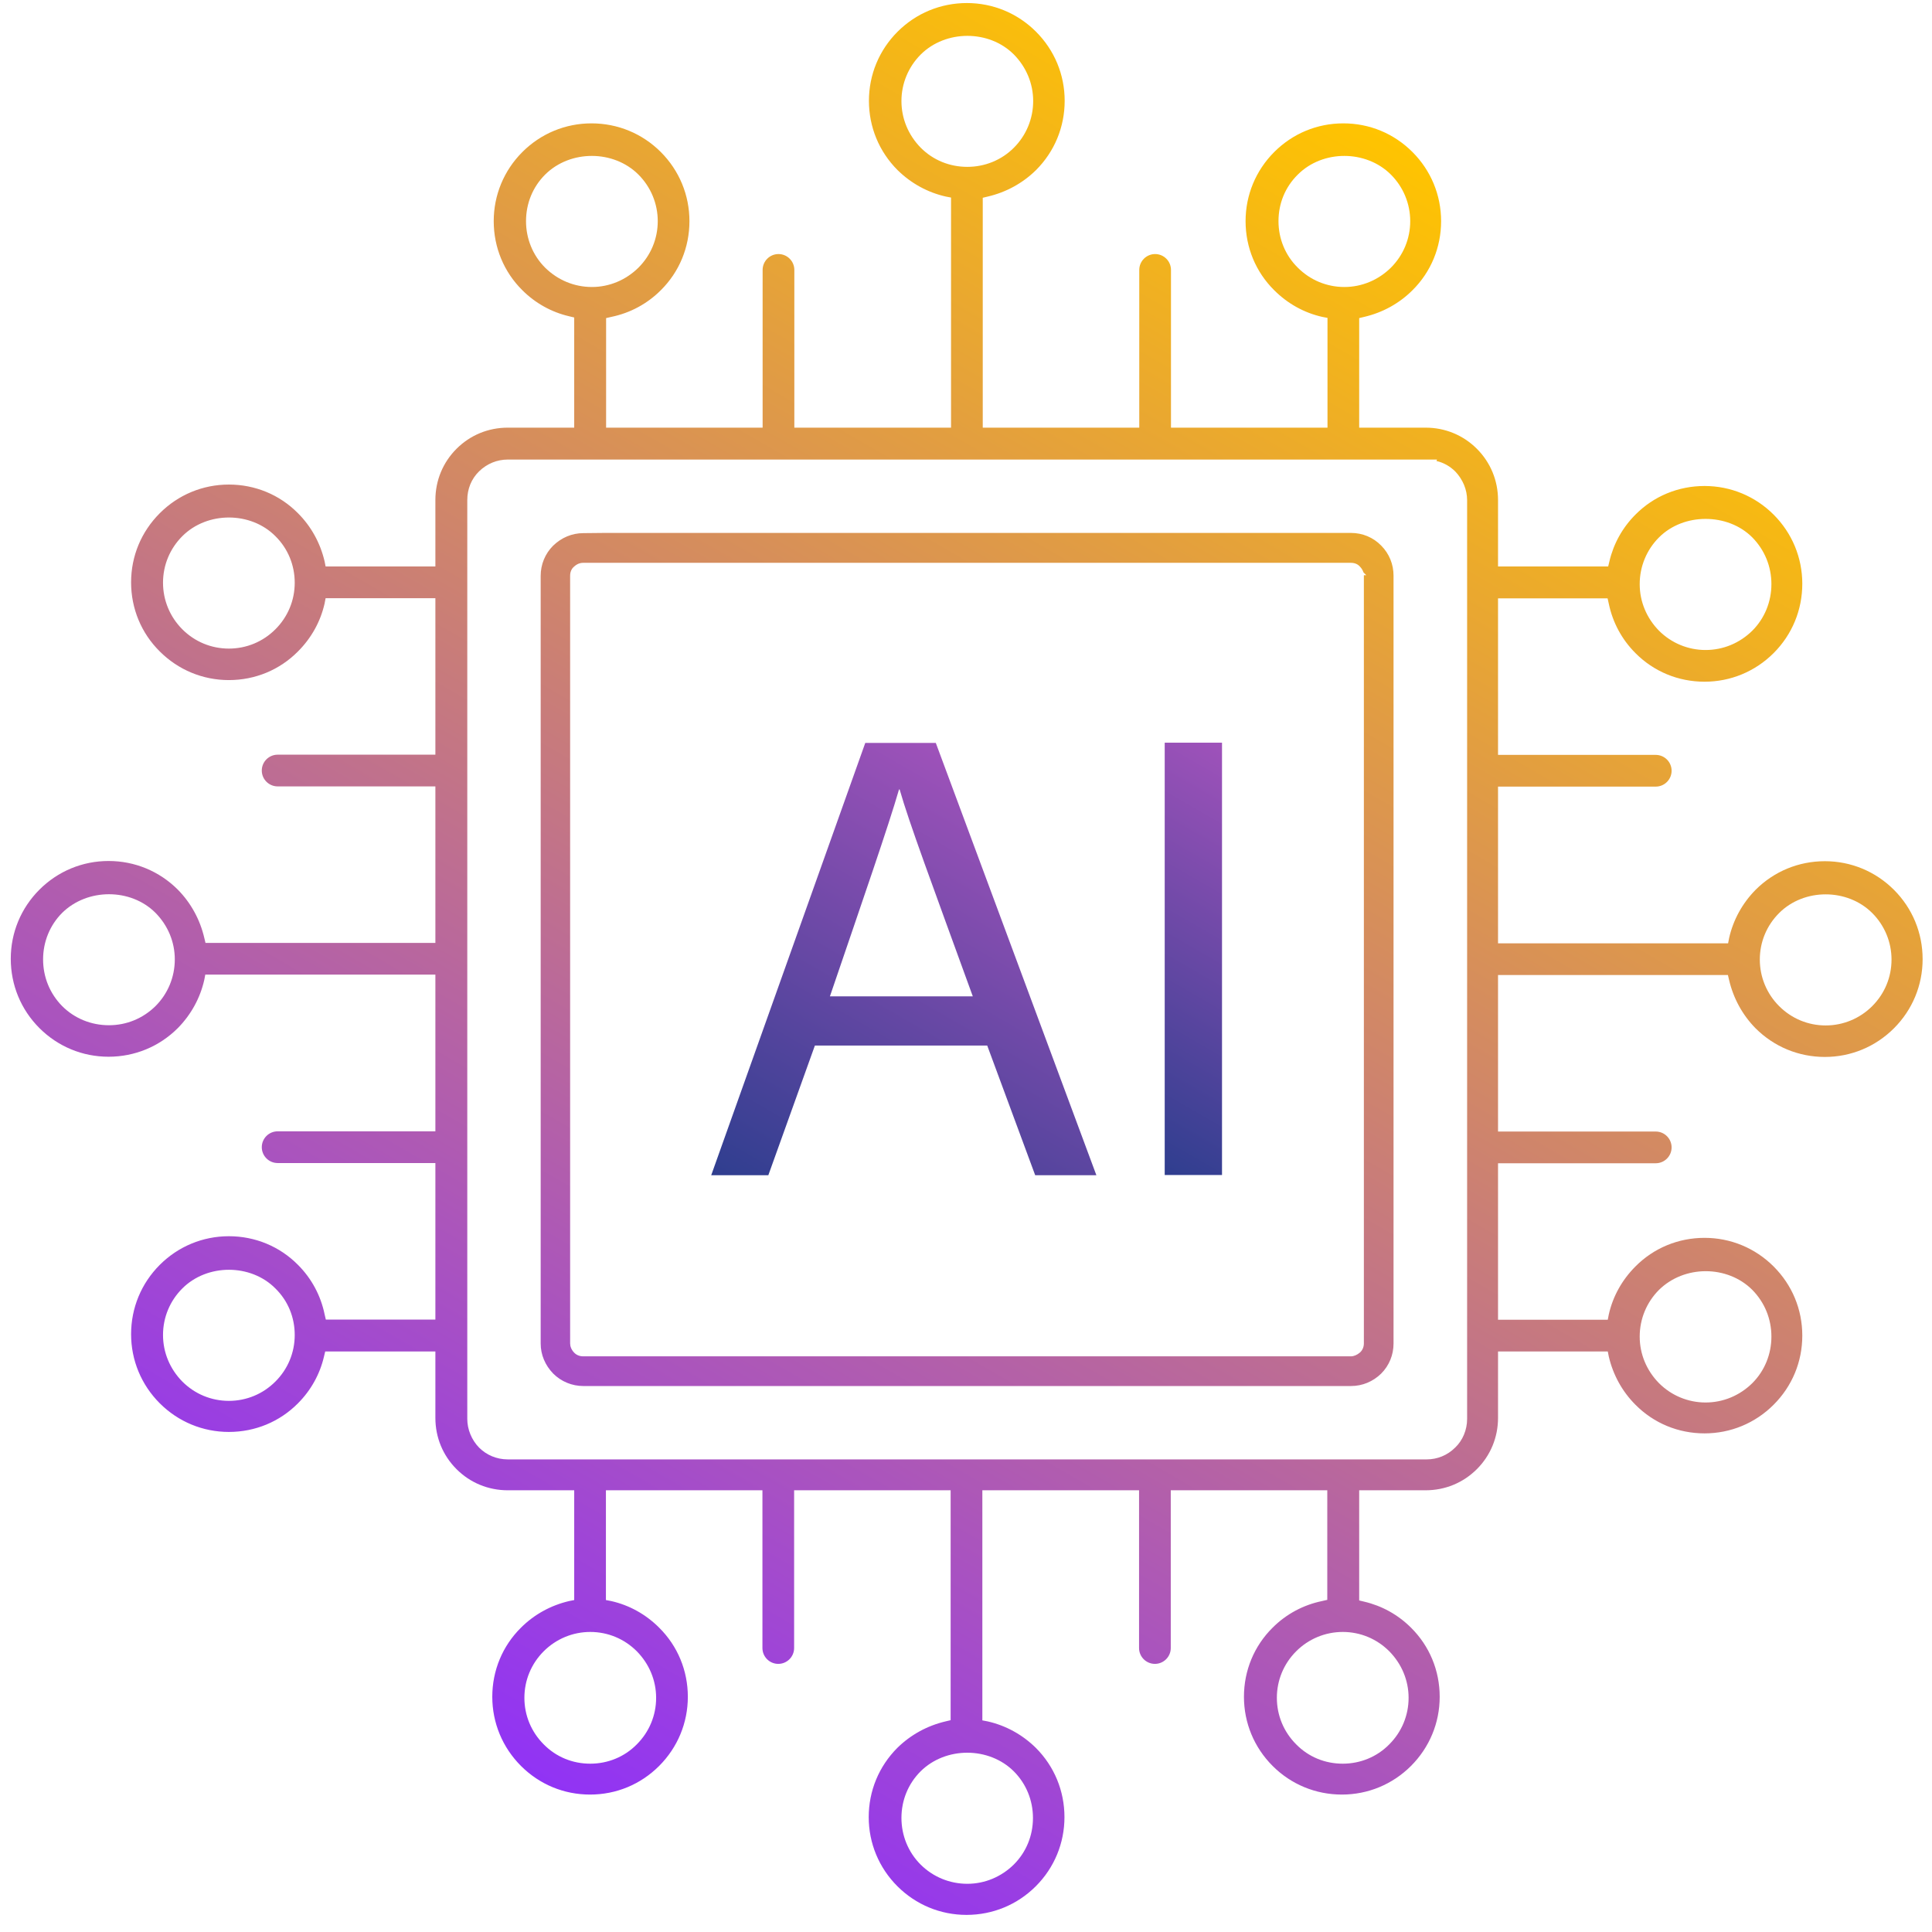
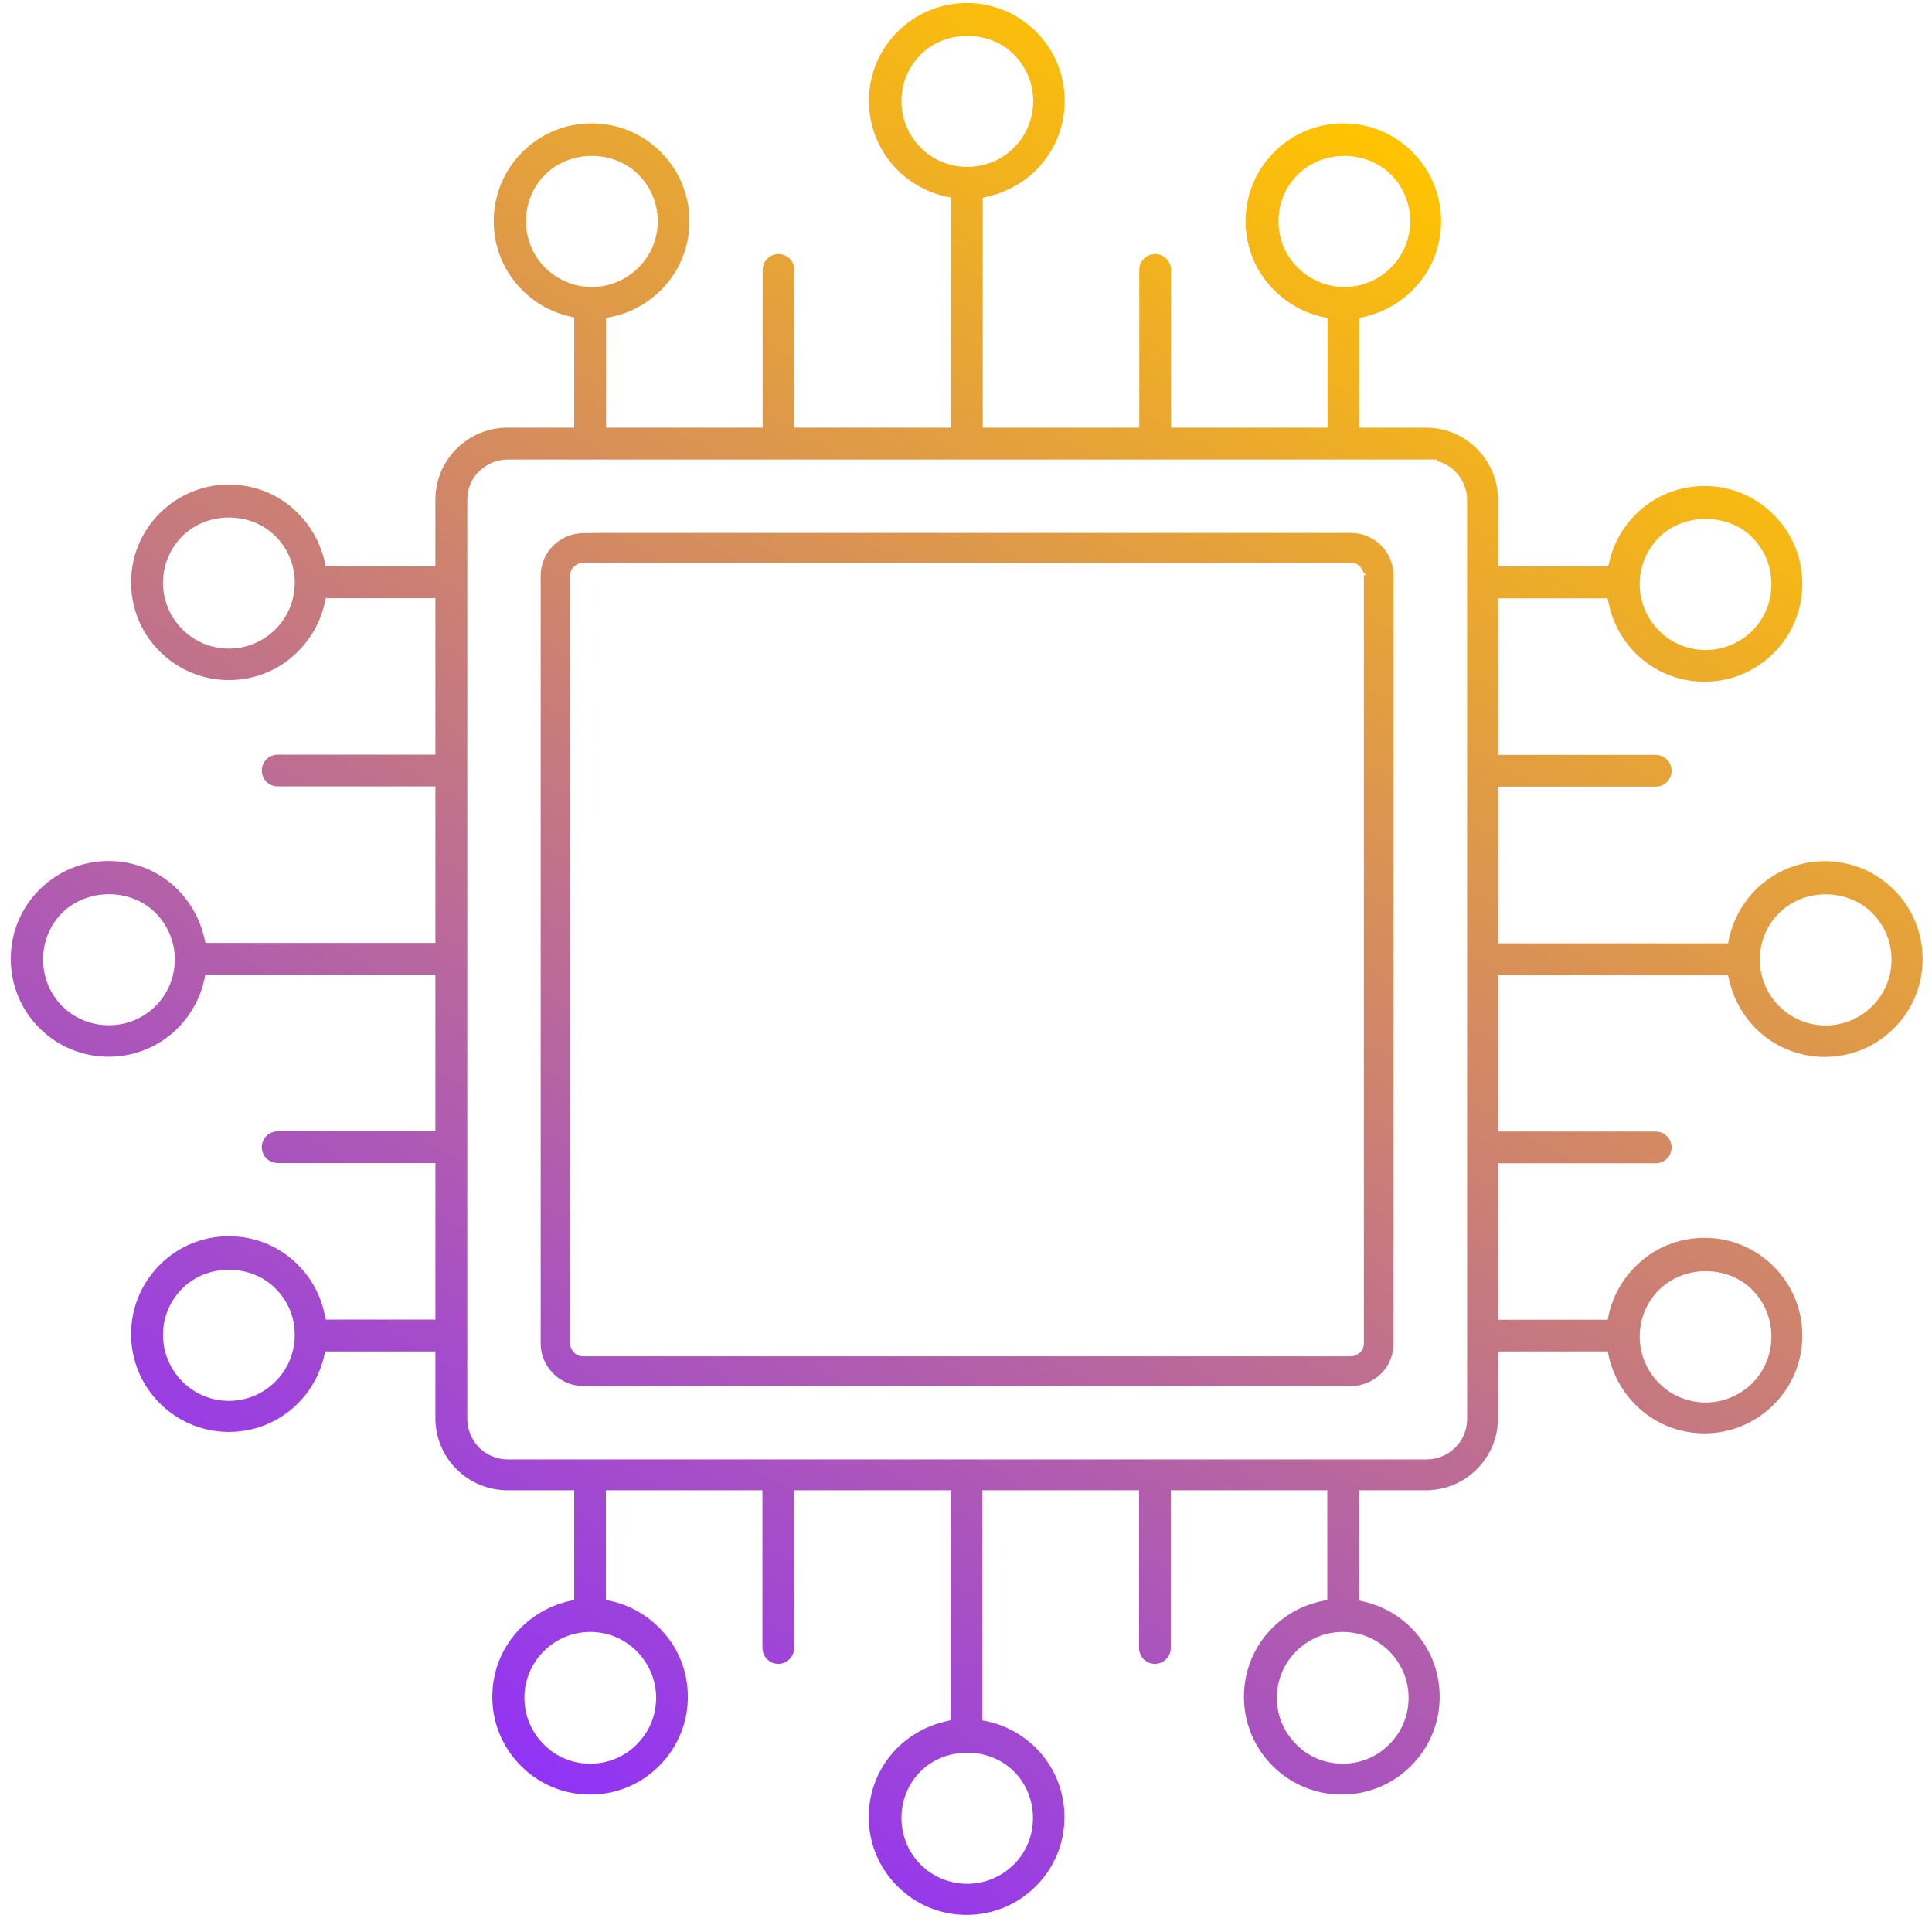
<svg xmlns="http://www.w3.org/2000/svg" width="82" height="82" viewBox="0 0 82 82" fill="none">
  <path d="M80.386 37.768C79.601 36.983 78.557 36.552 77.453 36.552C76.34 36.552 75.296 36.983 74.511 37.768C73.95 38.338 73.562 39.045 73.389 39.813L73.346 40.037H63.581V33.386H70.275C70.646 33.386 70.948 33.084 70.948 32.713C70.948 32.342 70.646 32.04 70.275 32.04H63.581V25.397H68.231L68.282 25.622C68.446 26.415 68.834 27.14 69.412 27.718C70.189 28.503 71.233 28.934 72.346 28.934C73.45 28.934 74.494 28.503 75.279 27.718C76.064 26.933 76.495 25.889 76.495 24.776C76.495 23.672 76.064 22.628 75.279 21.843C74.494 21.058 73.45 20.627 72.346 20.627C71.233 20.627 70.189 21.058 69.412 21.843C68.86 22.395 68.481 23.085 68.308 23.827L68.256 24.043H63.581V21.222C63.581 20.394 63.261 19.626 62.683 19.048C62.105 18.47 61.337 18.151 60.509 18.151H57.688V13.501L57.904 13.449C58.68 13.268 59.388 12.88 59.949 12.319C60.734 11.542 61.165 10.498 61.165 9.386C61.165 8.281 60.734 7.238 59.949 6.452C59.163 5.667 58.128 5.236 57.015 5.236C55.903 5.236 54.867 5.667 54.082 6.452C53.297 7.238 52.866 8.281 52.866 9.386C52.866 10.498 53.297 11.542 54.082 12.319C54.652 12.888 55.35 13.276 56.118 13.449L56.343 13.492V18.151H49.7V11.456C49.7 11.085 49.398 10.783 49.027 10.783C48.656 10.783 48.354 11.085 48.354 11.456V18.151H41.711V8.394L41.927 8.342C42.703 8.161 43.411 7.772 43.971 7.22C44.757 6.435 45.188 5.391 45.188 4.278C45.188 3.174 44.757 2.13 43.971 1.345C43.186 0.56 42.142 0.129 41.038 0.129C39.925 0.129 38.882 0.56 38.096 1.345C37.311 2.13 36.88 3.174 36.88 4.278C36.88 5.391 37.311 6.435 38.096 7.22C38.666 7.781 39.373 8.169 40.141 8.342L40.365 8.385V18.151H33.714V11.456C33.714 11.085 33.412 10.783 33.041 10.783C32.67 10.783 32.368 11.085 32.368 11.456V18.151H25.725V13.501L25.95 13.449C26.743 13.285 27.468 12.897 28.046 12.319C28.831 11.542 29.262 10.498 29.262 9.386C29.262 8.281 28.831 7.238 28.046 6.452C27.261 5.667 26.217 5.236 25.104 5.236C24 5.236 22.956 5.667 22.171 6.452C21.386 7.238 20.955 8.281 20.955 9.386C20.955 10.498 21.386 11.542 22.171 12.319C22.723 12.871 23.413 13.251 24.155 13.423L24.371 13.475V18.151H21.55C20.722 18.151 19.954 18.47 19.376 19.048C18.798 19.626 18.479 20.394 18.479 21.222V24.043H13.82L13.777 23.827C13.596 23.051 13.208 22.343 12.647 21.783C11.87 20.997 10.827 20.566 9.714 20.566C8.61 20.566 7.566 20.997 6.781 21.783C5.996 22.568 5.564 23.603 5.564 24.716C5.564 25.829 5.996 26.872 6.781 27.649C7.566 28.434 8.61 28.865 9.714 28.865C10.827 28.865 11.87 28.434 12.647 27.649C13.216 27.08 13.604 26.381 13.777 25.613L13.82 25.389H18.479V32.031H11.784C11.413 32.031 11.111 32.333 11.111 32.704C11.111 33.075 11.413 33.377 11.784 33.377H18.479V40.02H8.722L8.67 39.804C8.489 39.028 8.101 38.321 7.548 37.76C6.763 36.975 5.719 36.543 4.607 36.543C3.502 36.543 2.458 36.975 1.673 37.76C0.888 38.545 0.457 39.589 0.457 40.693C0.457 41.806 0.888 42.85 1.673 43.635C2.458 44.42 3.502 44.851 4.607 44.851C5.719 44.851 6.763 44.42 7.548 43.635C8.109 43.065 8.497 42.358 8.67 41.59L8.713 41.366H18.479V48.017H11.784C11.413 48.017 11.111 48.319 11.111 48.69C11.111 49.061 11.413 49.363 11.784 49.363H18.479V56.006H13.829L13.777 55.782C13.613 54.988 13.225 54.263 12.647 53.685C11.87 52.9 10.827 52.469 9.714 52.469C8.61 52.469 7.566 52.9 6.781 53.685C5.996 54.47 5.564 55.514 5.564 56.627C5.564 57.731 5.996 58.775 6.781 59.56C7.566 60.345 8.61 60.776 9.714 60.776C10.827 60.776 11.87 60.345 12.647 59.56C13.199 59.008 13.579 58.318 13.751 57.576L13.803 57.36H18.479V60.181C18.479 61.009 18.798 61.777 19.376 62.355C19.954 62.933 20.722 63.252 21.55 63.252H24.371V67.911L24.155 67.954C23.379 68.135 22.672 68.523 22.111 69.084C21.326 69.861 20.894 70.905 20.894 72.017C20.894 73.122 21.326 74.165 22.111 74.951C22.896 75.736 23.931 76.167 25.044 76.167C26.157 76.167 27.192 75.736 27.977 74.951C28.762 74.165 29.194 73.122 29.194 72.017C29.194 70.905 28.762 69.861 27.977 69.084C27.408 68.515 26.709 68.127 25.941 67.954L25.717 67.911V63.252H32.36V69.947C32.36 70.318 32.661 70.62 33.032 70.62C33.403 70.62 33.705 70.318 33.705 69.947V63.252H40.348V73.01L40.133 73.061C39.356 73.243 38.649 73.631 38.088 74.183C37.303 74.968 36.871 76.012 36.871 77.125C36.871 78.229 37.303 79.273 38.088 80.058C38.873 80.843 39.917 81.274 41.021 81.274C42.134 81.274 43.178 80.843 43.963 80.058C44.748 79.273 45.179 78.229 45.179 77.125C45.179 76.012 44.748 74.968 43.963 74.183C43.393 73.622 42.686 73.234 41.918 73.061L41.694 73.018V63.252H48.345V69.947C48.345 70.318 48.647 70.62 49.018 70.62C49.389 70.62 49.691 70.318 49.691 69.947V63.252H56.334V67.902L56.11 67.954C55.316 68.118 54.591 68.506 54.013 69.084C53.228 69.861 52.797 70.905 52.797 72.017C52.797 73.122 53.228 74.165 54.013 74.951C54.798 75.736 55.842 76.167 56.955 76.167C58.059 76.167 59.103 75.736 59.888 74.951C60.673 74.165 61.105 73.122 61.105 72.017C61.105 70.905 60.673 69.861 59.888 69.084C59.336 68.532 58.646 68.153 57.904 67.98L57.688 67.928V63.252H60.509C61.337 63.252 62.105 62.933 62.683 62.355C63.261 61.777 63.581 61.009 63.581 60.181V57.36H68.239L68.282 57.576C68.463 58.352 68.852 59.06 69.412 59.62C70.189 60.406 71.233 60.837 72.346 60.837C73.45 60.837 74.494 60.406 75.279 59.62C76.064 58.835 76.495 57.8 76.495 56.687C76.495 55.574 76.064 54.539 75.279 53.754C74.494 52.969 73.45 52.538 72.346 52.538C71.233 52.538 70.189 52.969 69.412 53.754C68.843 54.324 68.455 55.022 68.282 55.79L68.239 56.014H63.581V49.372H70.275C70.646 49.372 70.948 49.07 70.948 48.699C70.948 48.328 70.646 48.026 70.275 48.026H63.581V41.383H73.338L73.389 41.599C73.571 42.375 73.959 43.083 74.511 43.643C75.296 44.428 76.34 44.86 77.453 44.86C78.557 44.86 79.601 44.428 80.386 43.643C81.171 42.858 81.602 41.814 81.602 40.71C81.602 39.597 81.171 38.553 80.386 37.768ZM70.413 22.809C70.939 22.283 71.664 22.024 72.389 22.024C73.122 22.024 73.847 22.283 74.373 22.809C74.899 23.344 75.184 24.043 75.184 24.793C75.184 25.535 74.899 26.243 74.373 26.769C73.838 27.295 73.139 27.588 72.389 27.588C71.647 27.588 70.939 27.295 70.413 26.769C69.887 26.234 69.594 25.535 69.594 24.793C69.594 24.043 69.887 23.335 70.413 22.809ZM11.689 26.709C11.163 27.235 10.464 27.528 9.714 27.528C8.963 27.528 8.264 27.235 7.738 26.709C7.212 26.182 6.919 25.475 6.919 24.733C6.919 23.983 7.212 23.284 7.738 22.757C8.799 21.696 10.646 21.705 11.689 22.757C12.224 23.284 12.509 23.991 12.509 24.733C12.509 25.484 12.216 26.182 11.689 26.709ZM6.599 42.703C6.065 43.229 5.366 43.514 4.624 43.514C3.873 43.514 3.166 43.229 2.64 42.703C2.113 42.168 1.829 41.469 1.829 40.719C1.829 39.977 2.113 39.27 2.64 38.743C3.709 37.691 5.547 37.691 6.599 38.743C7.126 39.278 7.419 39.977 7.419 40.719C7.419 41.469 7.126 42.177 6.599 42.703ZM11.689 58.637C11.163 59.163 10.464 59.457 9.714 59.457C8.963 59.457 8.264 59.163 7.738 58.637C7.212 58.102 6.919 57.403 6.919 56.661C6.919 55.911 7.212 55.212 7.738 54.686C8.799 53.625 10.646 53.633 11.689 54.686C12.224 55.212 12.509 55.911 12.509 56.661C12.509 57.412 12.216 58.111 11.689 58.637ZM55.083 11.361C54.548 10.835 54.263 10.128 54.263 9.386C54.263 8.635 54.548 7.936 55.083 7.41C56.144 6.349 57.982 6.358 59.034 7.41C59.56 7.936 59.854 8.644 59.854 9.386C59.854 10.136 59.56 10.835 59.034 11.361C58.499 11.887 57.8 12.181 57.059 12.181C56.308 12.181 55.609 11.887 55.083 11.361ZM39.08 6.271C38.554 5.736 38.26 5.038 38.26 4.287C38.26 3.545 38.554 2.838 39.08 2.312C40.141 1.259 41.979 1.259 43.031 2.312C43.557 2.846 43.851 3.545 43.851 4.287C43.851 5.038 43.557 5.745 43.031 6.271C42.505 6.798 41.797 7.082 41.056 7.082C40.305 7.082 39.606 6.798 39.08 6.271ZM23.137 11.361C22.611 10.835 22.326 10.128 22.326 9.386C22.326 8.635 22.611 7.936 23.137 7.41C24.207 6.349 26.045 6.358 27.097 7.41C27.623 7.936 27.917 8.644 27.917 9.386C27.917 10.136 27.623 10.835 27.097 11.361C26.562 11.887 25.863 12.181 25.122 12.181C24.371 12.181 23.672 11.887 23.137 11.361ZM27.028 70.085C27.554 70.62 27.848 71.319 27.848 72.061C27.848 72.811 27.554 73.51 27.028 74.036C26.502 74.571 25.794 74.856 25.052 74.856C24.302 74.856 23.603 74.571 23.077 74.036C22.551 73.51 22.257 72.811 22.257 72.061C22.257 71.31 22.551 70.611 23.077 70.085C23.603 69.559 24.311 69.265 25.052 69.265C25.803 69.265 26.502 69.559 27.028 70.085ZM43.031 75.183C43.557 75.71 43.842 76.417 43.842 77.159C43.842 77.91 43.557 78.608 43.031 79.135C42.496 79.661 41.797 79.954 41.056 79.954C40.305 79.954 39.598 79.661 39.071 79.135C38.545 78.608 38.26 77.901 38.26 77.159C38.26 76.409 38.545 75.71 39.071 75.183C40.141 74.122 41.979 74.131 43.031 75.183ZM58.965 70.085C59.491 70.62 59.785 71.319 59.785 72.061C59.785 72.811 59.491 73.51 58.965 74.036C58.439 74.571 57.731 74.856 56.99 74.856C56.239 74.856 55.54 74.571 55.014 74.036C54.488 73.51 54.194 72.811 54.194 72.061C54.194 71.31 54.488 70.611 55.014 70.085C55.54 69.559 56.248 69.265 56.99 69.265C57.74 69.265 58.439 69.559 58.965 70.085ZM62.269 60.224C62.269 60.69 62.08 61.139 61.76 61.441C61.432 61.769 61.001 61.941 60.553 61.941H21.55C21.084 61.941 20.653 61.76 20.334 61.441C20.014 61.113 19.833 60.664 19.833 60.224V21.222C19.833 20.756 20.006 20.325 20.334 20.005C20.67 19.678 21.101 19.505 21.55 19.505H60.992L60.967 19.566C61.269 19.634 61.545 19.79 61.769 20.014C62.088 20.351 62.269 20.782 62.269 21.23V60.224ZM70.413 54.746C70.948 54.22 71.673 53.953 72.397 53.953C73.122 53.953 73.847 54.22 74.373 54.746C74.899 55.281 75.184 55.98 75.184 56.73C75.184 57.472 74.899 58.18 74.373 58.706C73.838 59.232 73.139 59.526 72.389 59.526C71.647 59.526 70.939 59.232 70.413 58.706C69.887 58.171 69.594 57.472 69.594 56.73C69.594 55.98 69.887 55.273 70.413 54.746ZM79.463 42.703C78.937 43.229 78.229 43.523 77.487 43.523C76.737 43.523 76.038 43.229 75.512 42.703C74.985 42.177 74.692 41.469 74.692 40.727C74.692 39.977 74.985 39.278 75.512 38.752C76.573 37.691 78.41 37.699 79.463 38.752C79.989 39.278 80.282 39.986 80.282 40.727C80.282 41.478 79.989 42.177 79.463 42.703ZM58.62 23.154C58.284 22.809 57.826 22.619 57.343 22.619H25.639L24.759 22.628C24.276 22.628 23.828 22.818 23.474 23.163C23.137 23.499 22.948 23.957 22.948 24.44V57.024C22.948 57.498 23.137 57.947 23.482 58.301C23.819 58.637 24.276 58.827 24.759 58.827H57.343C57.826 58.827 58.275 58.637 58.62 58.301C58.965 57.956 59.146 57.498 59.146 57.024V24.431C59.146 23.957 58.965 23.499 58.62 23.154ZM57.887 24.397V57.015C57.887 57.162 57.835 57.3 57.723 57.403C57.602 57.507 57.464 57.567 57.335 57.567H24.751C24.595 57.567 24.457 57.507 24.362 57.403C24.25 57.283 24.198 57.145 24.198 57.015V24.44C24.198 24.284 24.25 24.146 24.362 24.052C24.483 23.939 24.613 23.888 24.751 23.888H57.335C57.49 23.888 57.628 23.939 57.723 24.052C57.792 24.12 57.844 24.215 57.87 24.293L57.99 24.414H57.887V24.397Z" fill="url(#paint0_linear_5043_1744)" />
-   <path d="M34.586 44.377L32.61 49.881H30.186L36.725 31.531H39.718L46.534 49.881H43.937L41.901 44.377H34.586ZM41.289 42.289C39.537 37.467 38.58 34.904 38.183 33.507H38.157C37.709 35.06 36.63 38.165 35.224 42.289H41.289Z" fill="url(#paint1_linear_5043_1744)" />
-   <path d="M51.866 31.522V49.871H49.434V31.522H51.866Z" fill="url(#paint2_linear_5043_1744)" />
  <defs>
    <linearGradient id="paint0_linear_5043_1744" x1="60.662" y1="6.698" x2="21.398" y2="74.705" gradientUnits="userSpaceOnUse">
      <stop stop-color="#FFC400" />
      <stop offset="1" stop-color="#9133F5" />
    </linearGradient>
    <linearGradient id="paint1_linear_5043_1744" x1="45.13" y1="34.646" x2="34.799" y2="52.54" gradientUnits="userSpaceOnUse">
      <stop stop-color="#9F52BA" />
      <stop offset="1" stop-color="#2F3E8F" />
    </linearGradient>
    <linearGradient id="paint2_linear_5043_1744" x1="54.931" y1="33.292" x2="46.376" y2="48.111" gradientUnits="userSpaceOnUse">
      <stop stop-color="#9F52BA" />
      <stop offset="1" stop-color="#2F3E8F" />
    </linearGradient>
  </defs>
</svg>